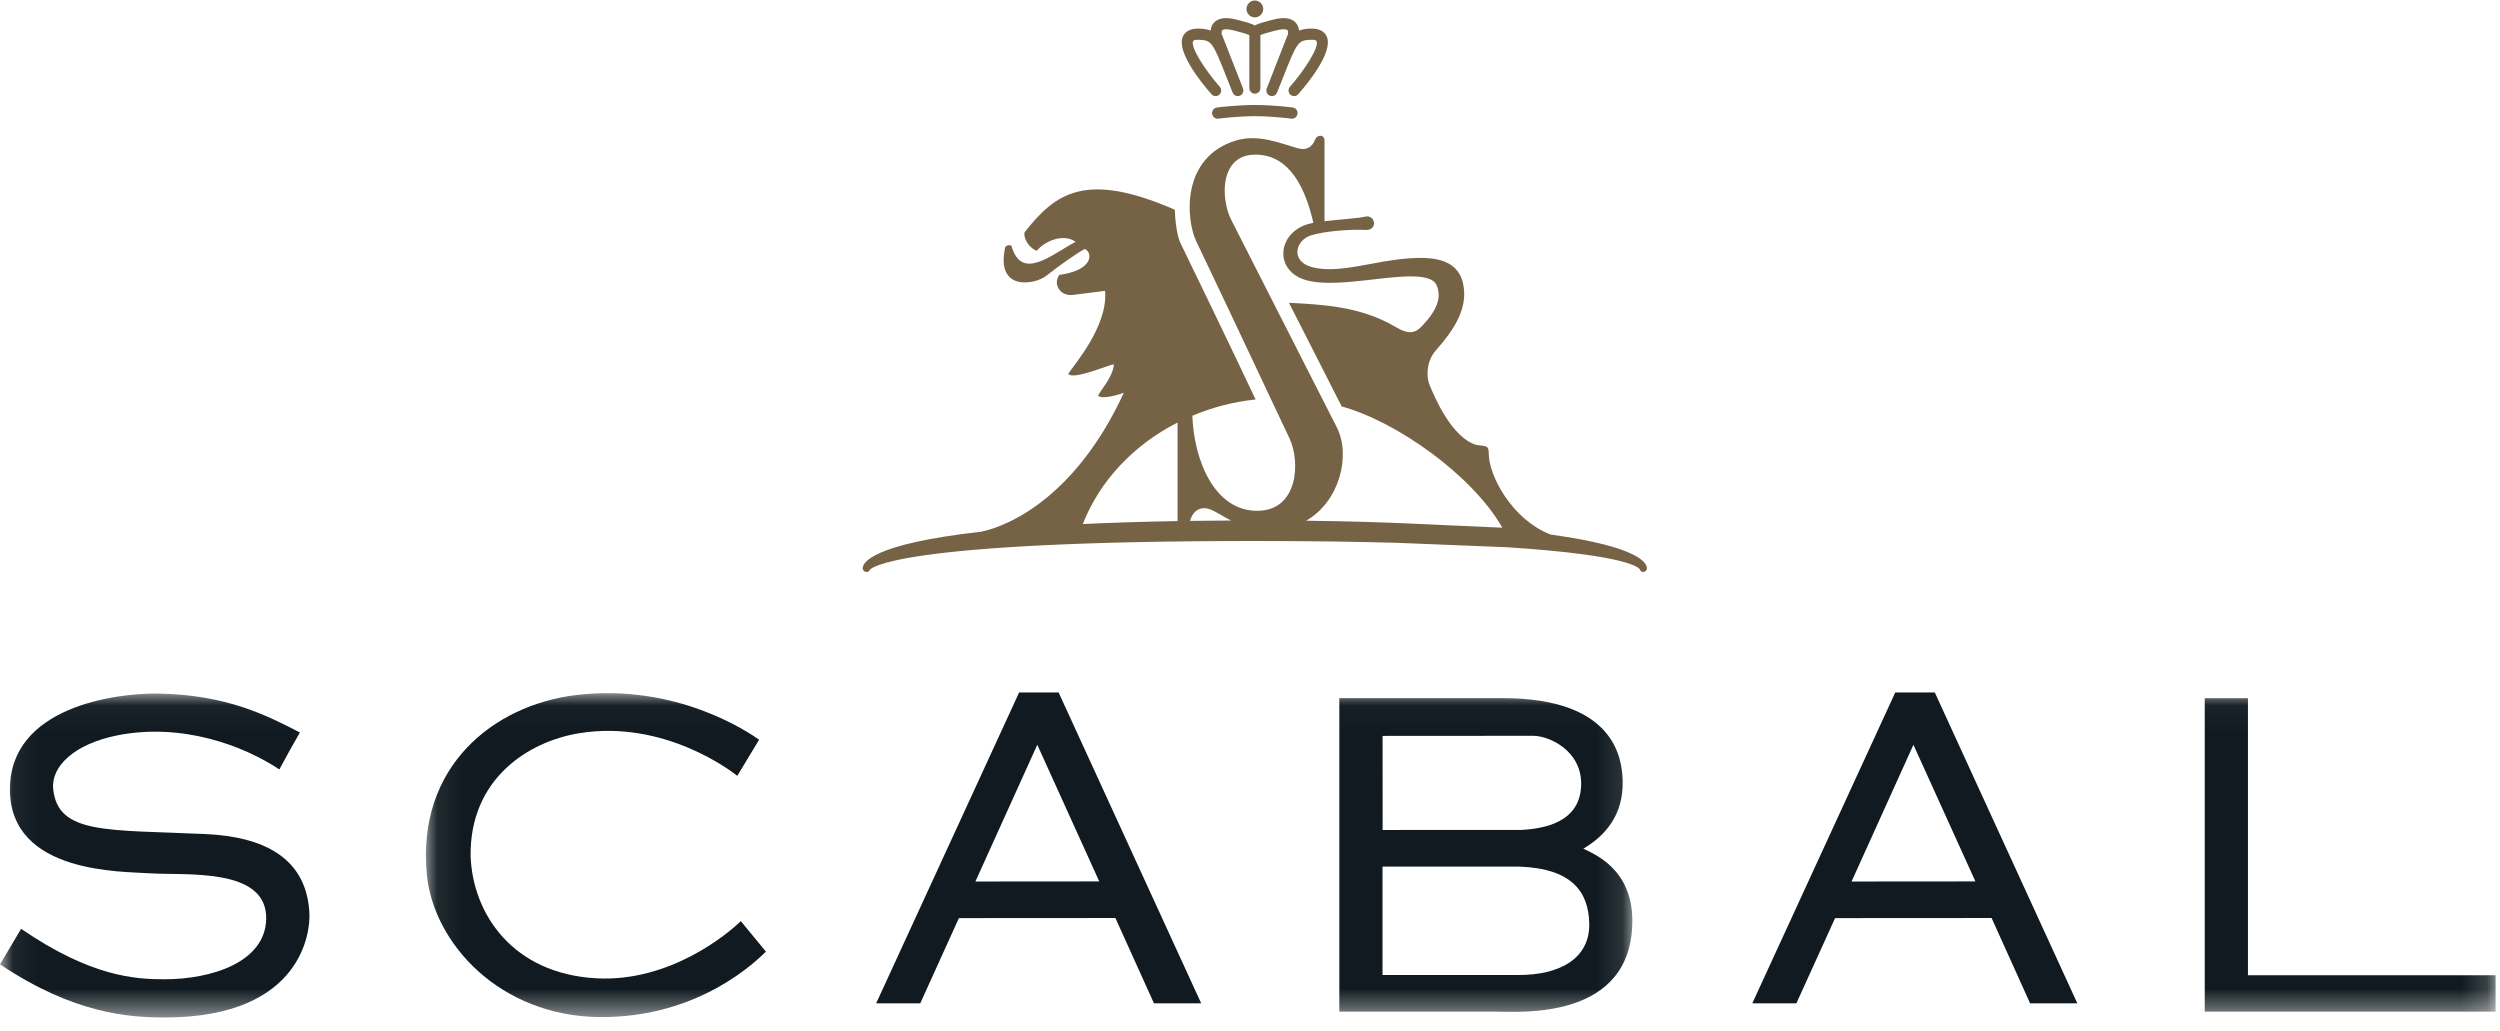
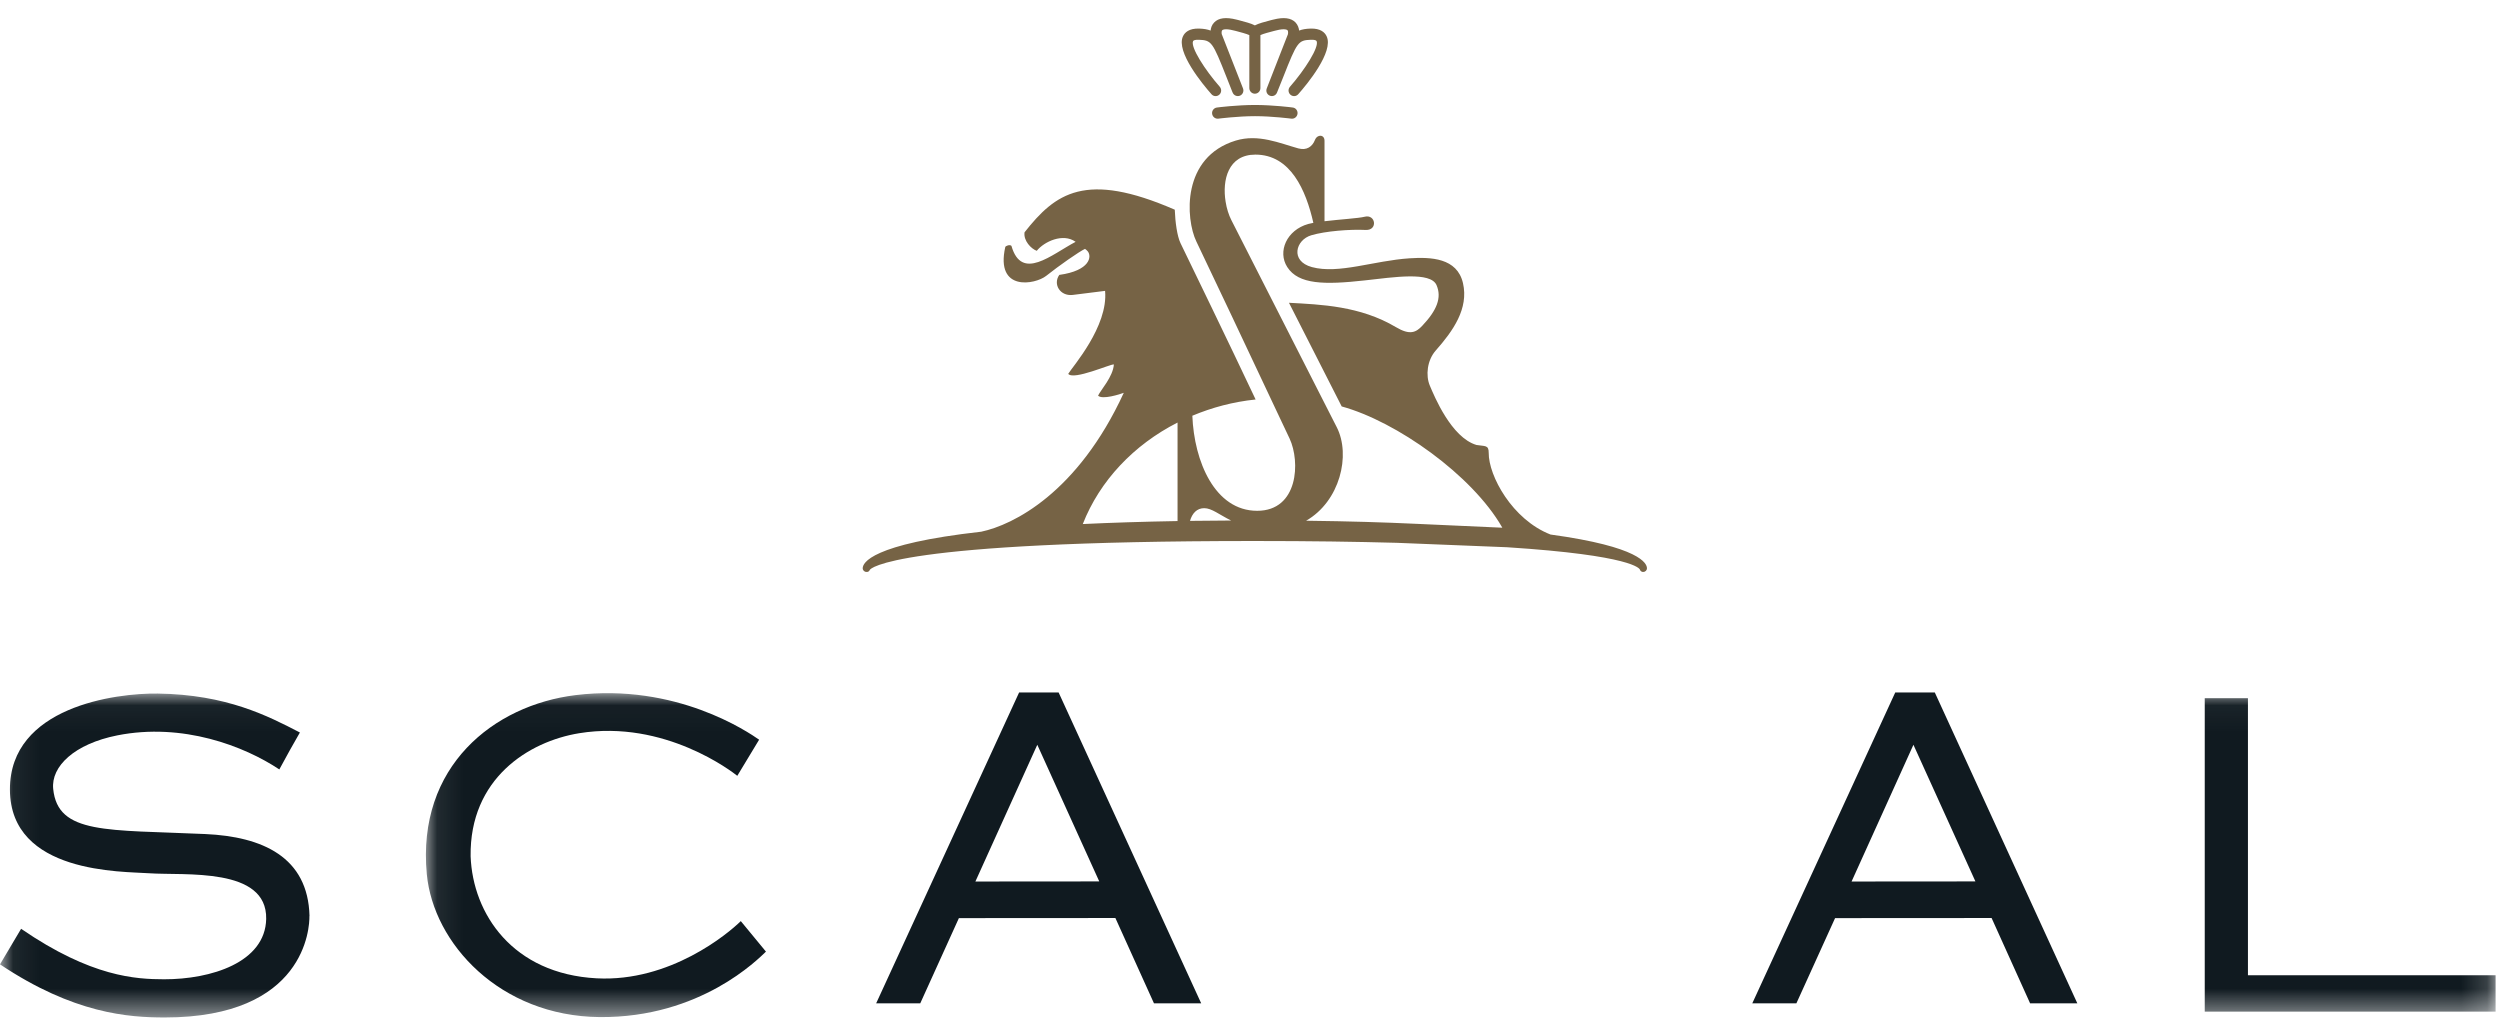
<svg xmlns="http://www.w3.org/2000/svg" xmlns:xlink="http://www.w3.org/1999/xlink" width="97px" height="40px" viewBox="0 0 97 40" version="1.1">
  <desc>Created with Sketch.</desc>
  <defs>
    <polygon id="path-1" points="0.076 12.553 46.886 12.553 46.886 0.027 0.076 0.027" />
    <polygon id="path-3" points="0.076 12.553 46.886 12.553 46.886 0.027 0.076 0.027" />
    <polygon id="path-5" points="96.829 6.297 96.829 12.553 0.059 12.553 0.059 0.042 96.829 0.042" />
    <polygon id="path-7" points="96.829 6.297 96.829 12.553 0.059 12.553 0.059 0.042 96.829 0.042" />
  </defs>
  <g id="FABRICS" stroke="none" stroke-width="1" fill="none" fill-rule="evenodd">
    <g id="Login" transform="translate(-35, -30)">
      <g id="MENU">
        <g id="logo" transform="translate(35, 30)">
          <g id="Group-4" transform="translate(16.449, 26.867)">
            <g id="Fill-1-Clipped">
              <mask id="mask-2" fill="white">
                <use xlink:href="#path-1" />
              </mask>
              <g id="path-1" />
              <path d="M6.702,11.092 C3.441,10.919 1.895,8.591 1.811,6.356 C1.77,3.346 4.055,1.903 6.023,1.582 C9.343,1.041 11.98,3.092 12.158,3.235 L13.005,1.833 C12.579,1.536 9.778,-0.374 5.879,0.104 C2.715,0.494 -0.285,2.859 0.111,7.053 C0.367,9.738 2.945,12.56 6.82,12.596 C10.737,12.63 12.978,10.332 13.27,10.056 L12.294,8.872 C11.801,9.358 9.549,11.242 6.702,11.092" id="Fill-1" fill="#101A20" fill-rule="nonzero" mask="url(#mask-2)" />
            </g>
            <g id="Fill-3-Clipped">
              <mask id="mask-4" fill="white">
                <use xlink:href="#path-3" />
              </mask>
              <g id="path-1" />
-               <path d="M44.9,3.548 C44.892,4.805 43.891,5.267 42.58,5.334 L37.197,5.336 L37.196,1.686 L43.043,1.682 C43.668,1.686 44.908,2.259 44.9,3.548 Z M37.193,6.758 L42.519,6.758 C44.576,6.836 45.18,7.767 45.213,8.939 C45.256,10.342 44.041,10.971 42.453,10.963 L37.193,10.964 L37.193,6.758 Z M46.51,3.418 C46.486,2.586 46.23,0.221 41.858,0.221 L35.517,0.221 L35.517,12.384 L41.617,12.384 C42.471,12.384 46.886,12.751 46.886,8.853 C46.886,6.818 45.356,6.251 44.984,6.062 C45.847,5.553 46.548,4.741 46.51,3.418 Z" id="Fill-3" fill="#101A20" fill-rule="nonzero" mask="url(#mask-4)" />
            </g>
          </g>
          <path d="M42.651,34.199 C42.254,34.199 38.243,34.203 37.845,34.203 C38.011,33.837 40.016,29.406 40.247,28.897 C40.479,29.406 42.484,33.832 42.651,34.199 M46.606,38.929 L41.074,26.867 L39.542,26.867 L33.995,38.929 L35.706,38.929 C35.706,38.929 37.131,35.788 37.205,35.623 C37.385,35.623 43.096,35.619 43.277,35.619 C43.35,35.783 44.774,38.929 44.774,38.929 L46.606,38.929" id="Fill-5" fill="#101A20" fill-rule="nonzero" />
          <path d="M76.646,34.199 C76.248,34.199 72.237,34.203 71.841,34.203 C72.008,33.837 74.011,29.406 74.241,28.897 C74.473,29.406 76.48,33.832 76.646,34.199 M80.6,38.929 L75.07,26.867 L73.536,26.867 L67.989,38.929 L69.7,38.929 C69.7,38.929 71.125,35.788 71.201,35.623 C71.38,35.623 77.092,35.619 77.274,35.619 C77.347,35.783 78.768,38.929 78.768,38.929 L80.6,38.929" id="Fill-6" fill="#101A20" fill-rule="nonzero" />
          <g id="Group-10" transform="translate(0, 26.867)">
            <g id="Fill-7-Clipped">
              <mask id="mask-6" fill="white">
                <use xlink:href="#path-5" />
              </mask>
              <g id="path-3" />
              <polyline id="Fill-7" fill="#101A20" fill-rule="nonzero" mask="url(#mask-6)" points="87.22 10.973 87.22 0.223 85.544 0.223 85.544 12.384 96.829 12.384 96.829 10.973 87.22 10.973" />
            </g>
            <g id="Fill-9-Clipped">
              <mask id="mask-8" fill="white">
                <use xlink:href="#path-7" />
              </mask>
              <g id="path-3" />
              <path d="M7.969,5.494 C4.158,5.321 2.243,5.518 2.064,3.744 C1.975,2.866 2.893,1.996 4.549,1.666 C7.089,1.161 9.479,2.082 10.838,2.987 C11.035,2.619 11.475,1.824 11.636,1.554 C10.39,0.908 8.788,0.08 6.123,0.043 C4.489,0.02 0.379,0.556 0.385,3.767 C0.393,7.05 4.77,6.941 5.775,7.015 C7.173,7.112 10.368,6.763 10.328,8.787 C10.294,10.478 8.185,11.133 6.364,11.129 C5.279,11.126 3.55,11.046 0.819,9.17 L0,10.55 C2.864,12.464 4.982,12.611 6.395,12.611 C11.855,12.611 12.015,9.109 12.005,8.68 L12.009,8.68 C11.955,6.378 10.174,5.594 7.969,5.494" id="Fill-9" fill="#101A20" fill-rule="nonzero" mask="url(#mask-8)" />
            </g>
          </g>
          <g id="Group-6" transform="translate(33.446, 0)" fill="#766345" fill-rule="nonzero">
-             <path d="M26.715,20.74 C25.227,20.161 24.308,18.457 24.316,17.571 C24.318,17.256 24.172,17.321 23.841,17.265 C22.861,16.974 22.204,15.368 22.031,14.962 C21.865,14.57 21.925,13.982 22.259,13.602 C22.937,12.835 23.544,11.972 23.318,10.987 C23.091,10 22.066,9.971 21.247,10.022 C19.867,10.112 18.492,10.645 17.455,10.363 C16.601,10.131 16.824,9.307 17.433,9.128 C17.987,8.964 18.941,8.892 19.542,8.922 C20.025,8.944 19.933,8.294 19.495,8.411 C19.283,8.467 18.541,8.513 17.945,8.584 L17.945,5.46 C17.945,5.216 17.665,5.197 17.572,5.435 C17.473,5.685 17.258,5.849 16.926,5.757 C16.205,5.557 15.379,5.188 14.502,5.454 C13.449,5.775 12.963,6.528 12.79,7.31 C12.614,8.109 12.765,8.939 12.971,9.366 C13.305,10.051 15.213,14.093 16.137,16.058 C16.35,16.506 16.512,16.848 16.59,17.016 C17.012,17.915 16.929,19.819 15.332,19.819 C13.687,19.819 12.884,17.894 12.817,16.13 C13.587,15.809 14.392,15.592 15.272,15.5 C14.289,13.414 12.662,10.062 12.358,9.435 C12.228,9.164 12.153,8.622 12.135,8.136 C8.662,6.626 7.505,7.494 6.306,9.014 C6.26,9.339 6.56,9.653 6.78,9.732 C7.066,9.374 7.797,9.033 8.283,9.38 C8.283,9.382 8.286,9.382 8.288,9.383 C7.346,9.879 6.194,10.925 5.798,9.54 C5.738,9.476 5.569,9.54 5.558,9.586 C5.168,11.33 6.72,11.041 7.145,10.704 C7.647,10.305 8.42,9.765 8.652,9.656 C8.684,9.682 8.725,9.709 8.756,9.748 C8.922,9.946 8.859,10.499 7.655,10.666 C7.401,11.026 7.682,11.495 8.169,11.444 C8.169,11.444 9.021,11.339 9.431,11.286 C9.56,12.671 8.151,14.245 8.001,14.506 C8.209,14.765 9.65,14.117 9.772,14.14 C9.742,14.614 9.258,15.136 9.159,15.352 C9.326,15.519 10.02,15.293 10.157,15.241 C8.37,19.127 5.862,20.369 4.626,20.63 C0.342,21.112 0.027,21.845 0.027,22.048 C0.027,22.127 0.092,22.191 0.171,22.191 C0.171,22.191 0.26,22.208 0.301,22.114 C0.32,22.063 1.214,20.991 15.22,20.991 C17.439,20.991 19.135,21.018 20.744,21.061 L25.028,21.233 C29.928,21.549 30.16,22.067 30.181,22.096 L30.191,22.121 C30.236,22.203 30.312,22.191 30.312,22.191 C30.393,22.191 30.456,22.127 30.456,22.048 C30.456,21.86 30.183,21.215 26.715,20.74 Z M12.243,20.217 C10.868,20.242 9.649,20.281 8.566,20.333 C9.223,18.655 10.543,17.259 12.243,16.395 L12.243,20.217 Z M12.726,20.21 C12.812,19.915 12.993,19.717 13.278,19.717 C13.568,19.717 13.862,19.969 14.32,20.196 C13.768,20.198 13.236,20.203 12.726,20.21 Z M21.522,20.325 C20.226,20.265 18.936,20.225 17.231,20.204 C18.539,19.455 18.977,17.662 18.418,16.571 C18.387,16.506 18.346,16.43 18.304,16.348 C18.204,16.147 14.518,8.905 14.33,8.539 C14.229,8.34 14.149,8.091 14.108,7.827 C13.97,6.988 14.204,5.999 15.264,5.999 C16.63,5.999 17.226,7.383 17.512,8.646 C17.439,8.659 17.371,8.674 17.315,8.69 C16.477,8.925 16.115,9.761 16.499,10.361 C16.936,11.043 17.95,11.052 19.495,10.881 C20.648,10.753 22.061,10.531 22.291,11.062 C22.503,11.548 22.305,12.042 21.734,12.644 C21.498,12.893 21.266,13.02 20.716,12.693 C19.328,11.869 17.809,11.816 16.566,11.748 C17.29,13.174 18.093,14.747 18.612,15.77 C20.746,16.356 23.673,18.438 24.829,20.448 C24.828,20.454 24.83,20.463 24.849,20.475 L21.522,20.325 Z" id="Fill-11" />
+             <path d="M26.715,20.74 C25.227,20.161 24.308,18.457 24.316,17.571 C24.318,17.256 24.172,17.321 23.841,17.265 C22.861,16.974 22.204,15.368 22.031,14.962 C21.865,14.57 21.925,13.982 22.259,13.602 C22.937,12.835 23.544,11.972 23.318,10.987 C23.091,10 22.066,9.971 21.247,10.022 C19.867,10.112 18.492,10.645 17.455,10.363 C16.601,10.131 16.824,9.307 17.433,9.128 C17.987,8.964 18.941,8.892 19.542,8.922 C20.025,8.944 19.933,8.294 19.495,8.411 C19.283,8.467 18.541,8.513 17.945,8.584 L17.945,5.46 C17.945,5.216 17.665,5.197 17.572,5.435 C17.473,5.685 17.258,5.849 16.926,5.757 C16.205,5.557 15.379,5.188 14.502,5.454 C13.449,5.775 12.963,6.528 12.79,7.31 C12.614,8.109 12.765,8.939 12.971,9.366 C13.305,10.051 15.213,14.093 16.137,16.058 C16.35,16.506 16.512,16.848 16.59,17.016 C17.012,17.915 16.929,19.819 15.332,19.819 C13.687,19.819 12.884,17.894 12.817,16.13 C13.587,15.809 14.392,15.592 15.272,15.5 C14.289,13.414 12.662,10.062 12.358,9.435 C12.228,9.164 12.153,8.622 12.135,8.136 C8.662,6.626 7.505,7.494 6.306,9.014 C6.26,9.339 6.56,9.653 6.78,9.732 C7.066,9.374 7.797,9.033 8.283,9.38 C8.283,9.382 8.286,9.382 8.288,9.383 C7.346,9.879 6.194,10.925 5.798,9.54 C5.738,9.476 5.569,9.54 5.558,9.586 C5.168,11.33 6.72,11.041 7.145,10.704 C7.647,10.305 8.42,9.765 8.652,9.656 C8.684,9.682 8.725,9.709 8.756,9.748 C8.922,9.946 8.859,10.499 7.655,10.666 C7.401,11.026 7.682,11.495 8.169,11.444 C8.169,11.444 9.021,11.339 9.431,11.286 C9.56,12.671 8.151,14.245 8.001,14.506 C8.209,14.765 9.65,14.117 9.772,14.14 C9.742,14.614 9.258,15.136 9.159,15.352 C9.326,15.519 10.02,15.293 10.157,15.241 C8.37,19.127 5.862,20.369 4.626,20.63 C0.342,21.112 0.027,21.845 0.027,22.048 C0.027,22.127 0.092,22.191 0.171,22.191 C0.171,22.191 0.26,22.208 0.301,22.114 C0.32,22.063 1.214,20.991 15.22,20.991 C17.439,20.991 19.135,21.018 20.744,21.061 L25.028,21.233 C29.928,21.549 30.16,22.067 30.181,22.096 L30.191,22.121 C30.236,22.203 30.312,22.191 30.312,22.191 C30.393,22.191 30.456,22.127 30.456,22.048 C30.456,21.86 30.183,21.215 26.715,20.74 Z M12.243,20.217 C10.868,20.242 9.649,20.281 8.566,20.333 C9.223,18.655 10.543,17.259 12.243,16.395 L12.243,20.217 Z M12.726,20.21 C12.812,19.915 12.993,19.717 13.278,19.717 C13.568,19.717 13.862,19.969 14.32,20.196 C13.768,20.198 13.236,20.203 12.726,20.21 M21.522,20.325 C20.226,20.265 18.936,20.225 17.231,20.204 C18.539,19.455 18.977,17.662 18.418,16.571 C18.387,16.506 18.346,16.43 18.304,16.348 C18.204,16.147 14.518,8.905 14.33,8.539 C14.229,8.34 14.149,8.091 14.108,7.827 C13.97,6.988 14.204,5.999 15.264,5.999 C16.63,5.999 17.226,7.383 17.512,8.646 C17.439,8.659 17.371,8.674 17.315,8.69 C16.477,8.925 16.115,9.761 16.499,10.361 C16.936,11.043 17.95,11.052 19.495,10.881 C20.648,10.753 22.061,10.531 22.291,11.062 C22.503,11.548 22.305,12.042 21.734,12.644 C21.498,12.893 21.266,13.02 20.716,12.693 C19.328,11.869 17.809,11.816 16.566,11.748 C17.29,13.174 18.093,14.747 18.612,15.77 C20.746,16.356 23.673,18.438 24.829,20.448 C24.828,20.454 24.83,20.463 24.849,20.475 L21.522,20.325 Z" id="Fill-11" />
            <path d="M13.824,4.604 C13.83,4.603 14.586,4.507 15.249,4.507 C15.91,4.507 16.65,4.603 16.66,4.604 C16.777,4.618 16.882,4.534 16.898,4.413 C16.912,4.295 16.83,4.186 16.713,4.172 C16.681,4.166 15.937,4.073 15.249,4.073 C14.556,4.073 13.803,4.166 13.771,4.172 C13.654,4.186 13.569,4.295 13.584,4.413 C13.599,4.533 13.706,4.618 13.824,4.604" id="Fill-12" />
            <path d="M18.028,1.41 C17.962,1.264 17.797,1.096 17.399,1.109 C17.221,1.115 17.081,1.139 16.961,1.186 C16.947,1.082 16.91,0.969 16.822,0.873 C16.651,0.693 16.361,0.657 15.961,0.76 L15.884,0.778 C15.612,0.849 15.394,0.907 15.243,0.985 C15.092,0.907 14.872,0.849 14.601,0.778 L14.527,0.76 C14.123,0.657 13.831,0.693 13.663,0.873 C13.57,0.969 13.536,1.084 13.526,1.186 C13.402,1.139 13.264,1.115 13.084,1.109 C12.685,1.096 12.52,1.264 12.453,1.41 C12.171,2.009 13.227,3.28 13.558,3.654 C13.636,3.747 13.772,3.754 13.862,3.675 C13.953,3.595 13.958,3.46 13.882,3.368 C13.305,2.712 12.736,1.822 12.846,1.594 C12.862,1.559 12.947,1.538 13.068,1.543 C13.561,1.562 13.599,1.616 14.144,2.996 L14.377,3.587 L14.381,3.59 L14.381,3.591 C14.423,3.704 14.552,3.756 14.662,3.713 C14.772,3.67 14.826,3.544 14.783,3.431 L13.955,1.318 C13.953,1.299 13.943,1.203 13.977,1.172 C13.983,1.165 14.068,1.089 14.417,1.181 L14.495,1.199 C14.662,1.243 14.921,1.311 15.028,1.362 L15.028,3.417 C15.028,3.538 15.125,3.636 15.243,3.636 C15.362,3.636 15.458,3.538 15.458,3.417 L15.458,1.362 C15.561,1.311 15.825,1.243 15.992,1.199 L16.067,1.181 C16.416,1.089 16.501,1.165 16.509,1.172 C16.542,1.203 16.533,1.299 16.523,1.336 C16.529,1.318 15.704,3.431 15.704,3.431 C15.66,3.544 15.713,3.67 15.825,3.713 C15.934,3.756 16.058,3.704 16.102,3.591 L16.341,2.996 C16.884,1.616 16.926,1.562 17.417,1.543 C17.535,1.538 17.622,1.558 17.638,1.594 C17.747,1.822 17.179,2.712 16.603,3.368 C16.525,3.46 16.533,3.595 16.623,3.675 C16.713,3.754 16.847,3.747 16.927,3.654 C17.259,3.28 18.312,2.009 18.028,1.41" id="Fill-13" />
-             <path d="M15.242,0.675 C15.42,0.675 15.568,0.525 15.568,0.349 C15.568,0.169 15.42,0.02 15.242,0.02 C15.064,0.02 14.917,0.169 14.917,0.349 C14.917,0.525 15.064,0.675 15.242,0.675" id="Fill-14" />
          </g>
        </g>
      </g>
    </g>
  </g>
</svg>